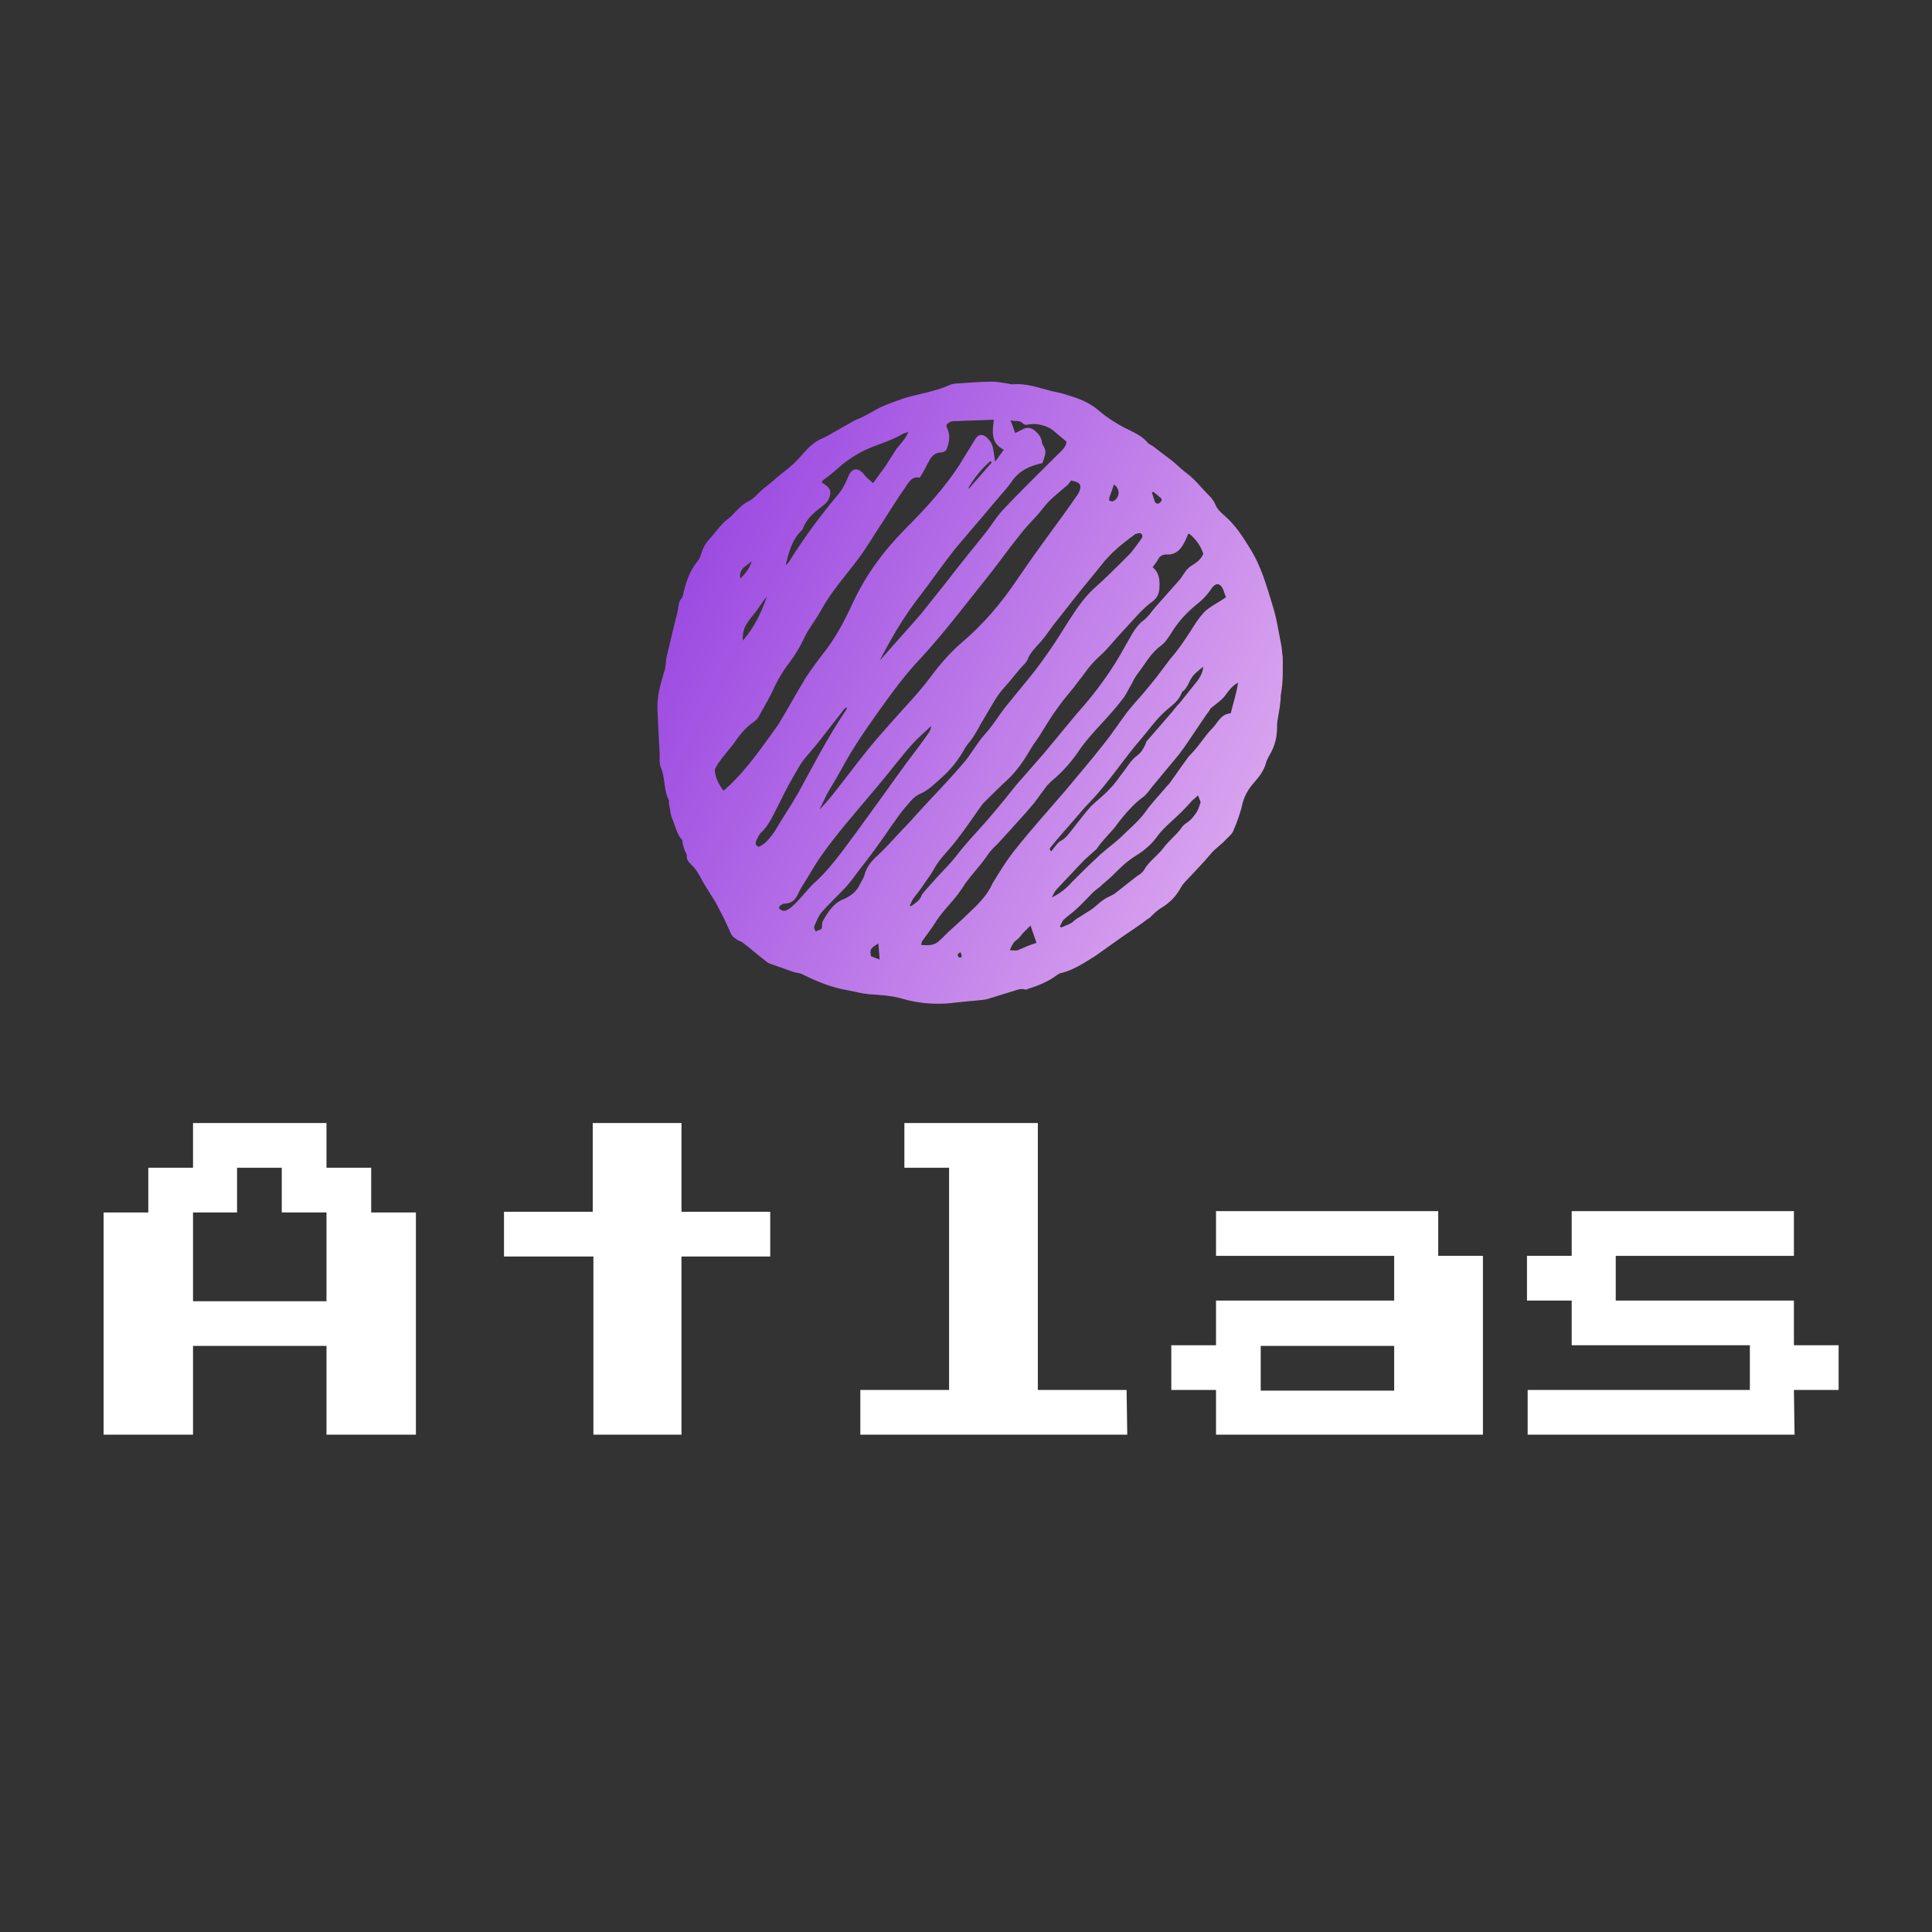
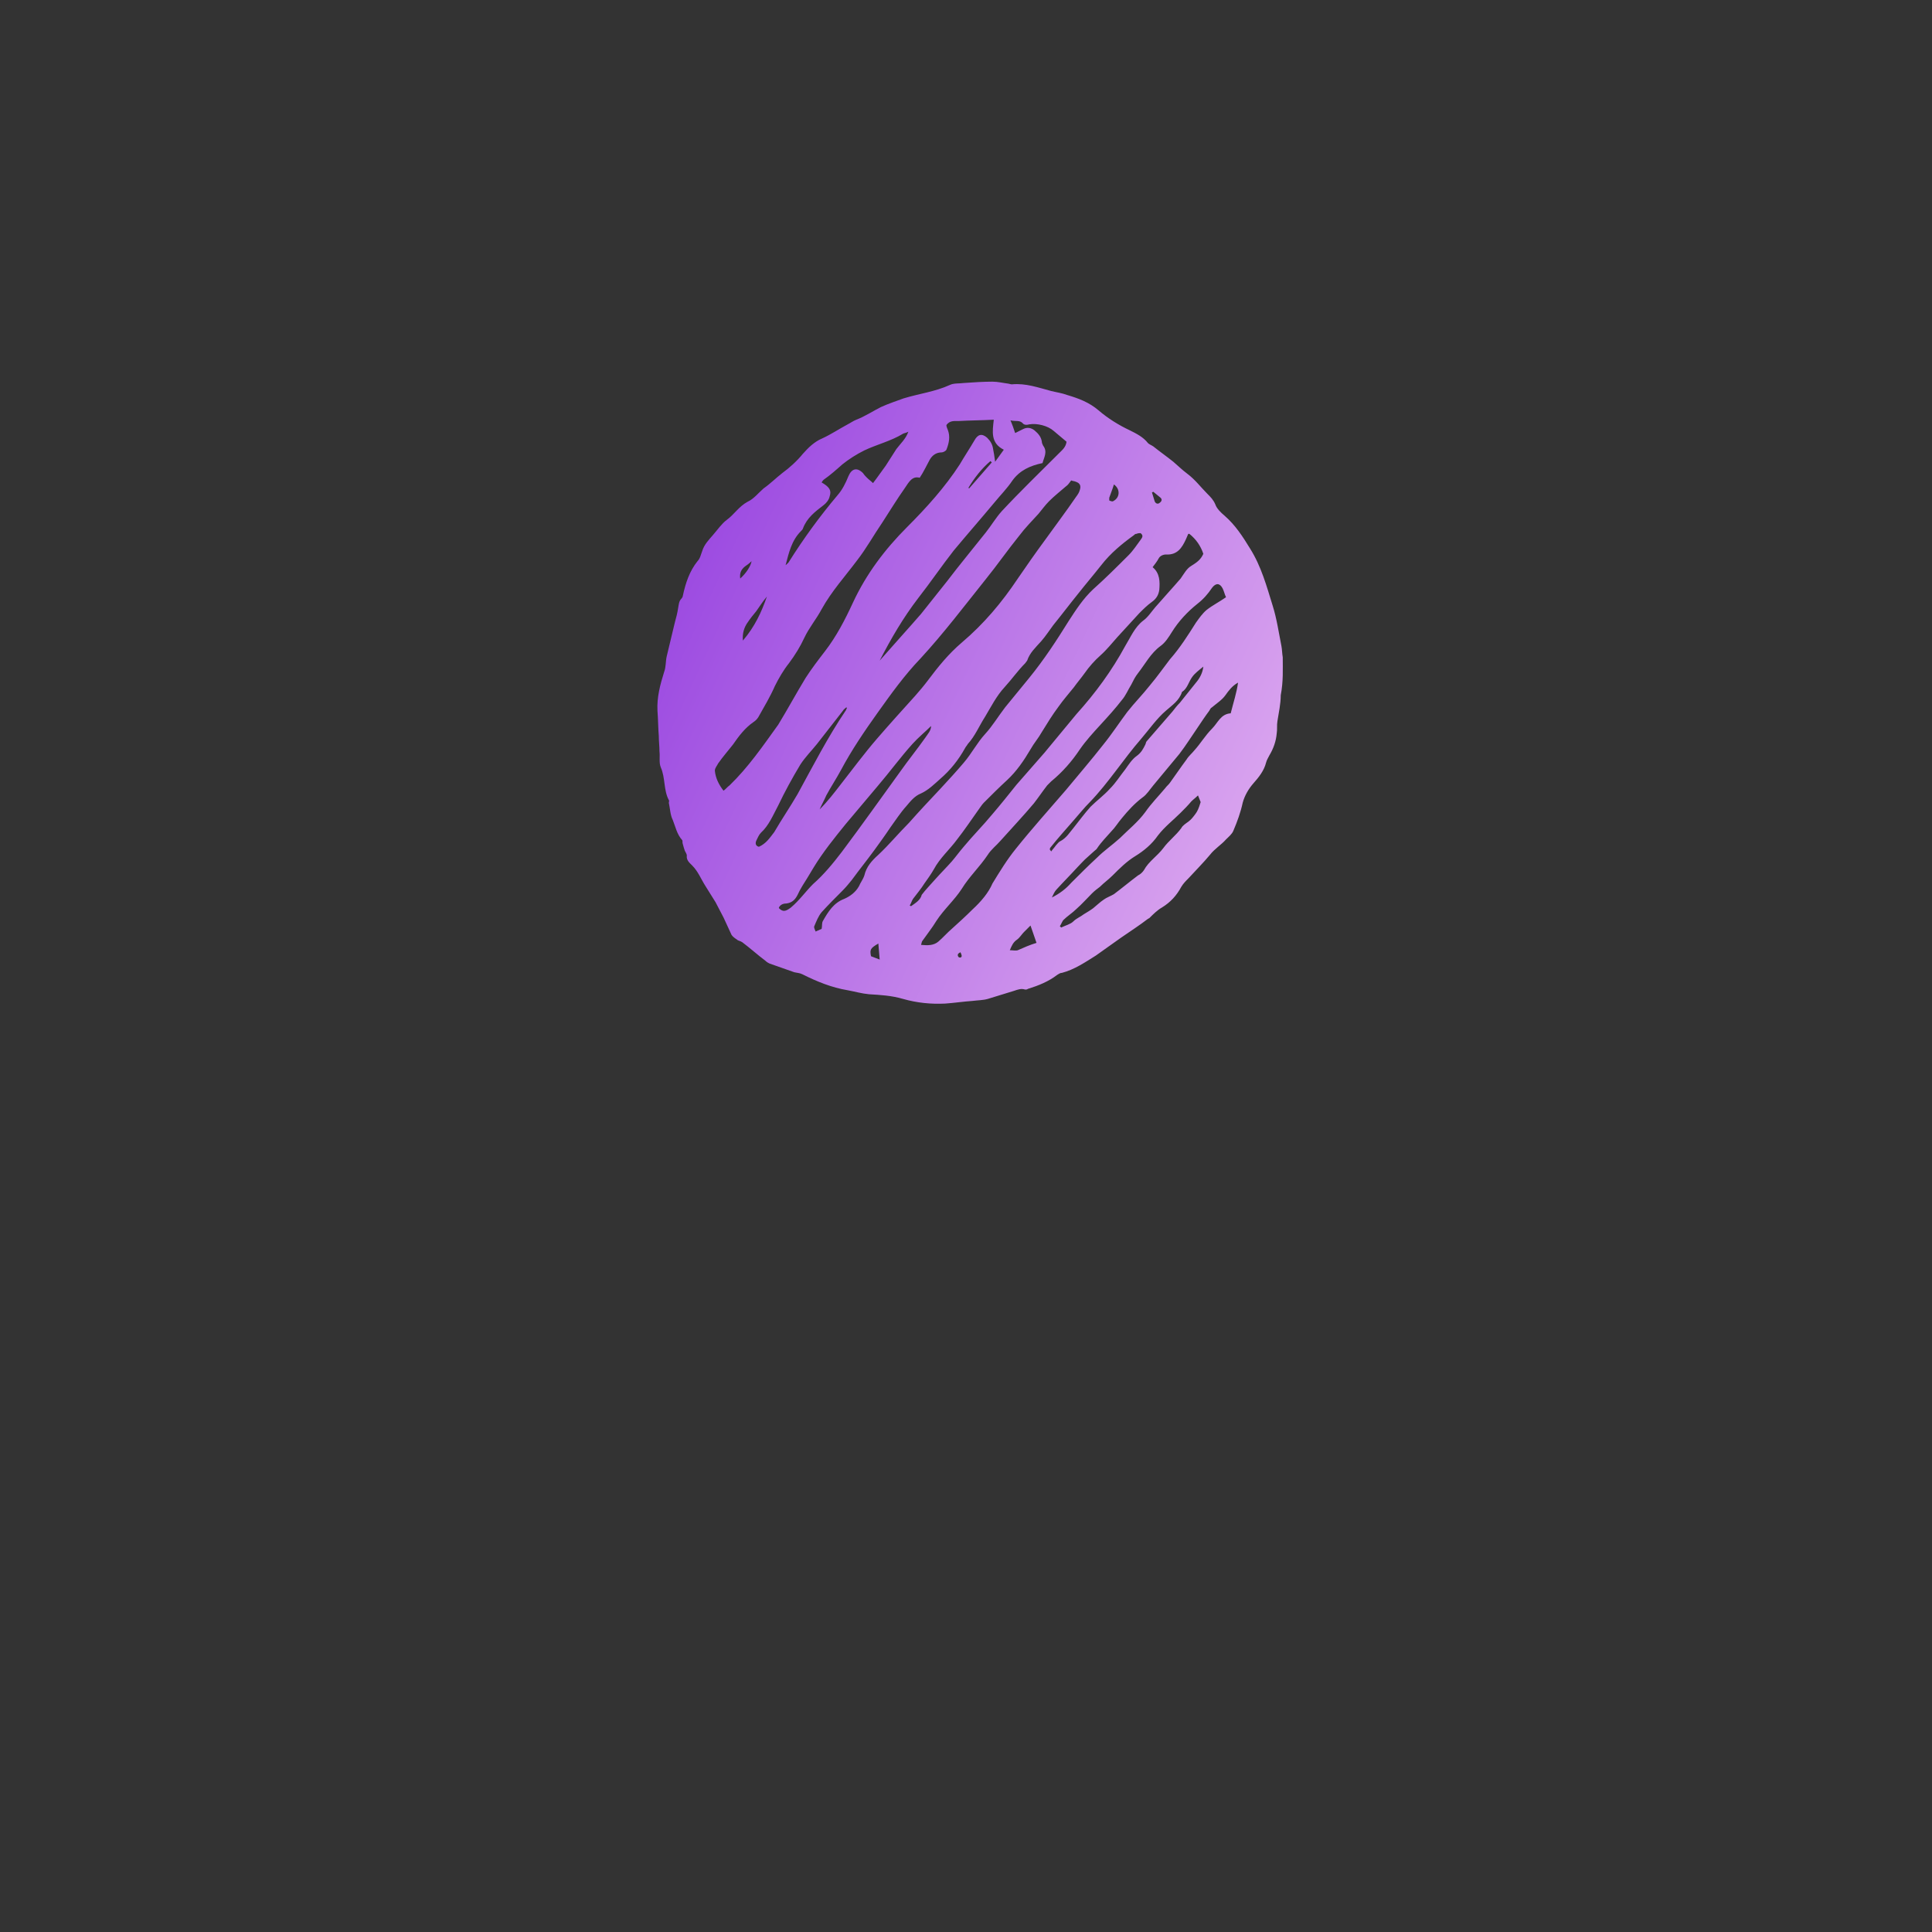
<svg xmlns="http://www.w3.org/2000/svg" version="1.1" id="Layer_1" x="0px" y="0px" viewBox="0 0 500 500" style="enable-background:new 0 0 500 500;" xml:space="preserve">
  <rect x="0" y="0" width="500" height="500" fill="#333333" stroke="none" />
  <style type="text/css">
	.st0{fill:#FFFFFF;}
	.st1{fill:url(#SVGID_1_);}
</style>
  <g id="d36ac34b-e9f5-4485-8882-365c6b7c032e" transform="matrix(1.727, 0, 0, 1.727, -6.174, -47.502)">
-     <path class="st0" d="M32.5,242.5H19.1v-33.3h6.7v-6.7h6.7v-6.7h20v6.7h6.7v6.7h6.7v33.3H52.5v-13.3h-20L32.5,242.5L32.5,242.5z    M32.5,209.2v13.3h20v-13.3h-6.7v-6.7h-6.7v6.7H32.5L32.5,209.2z M105.8,242.5H92.5v-26.7H79.1v-6.7h13.3v-13.3h13.3v13.3h13.3v6.7   h-13.3V242.5z M172.5,242.5h-40v-6.7h13.3v-33.3h-6.7v-6.7h20v40h13.3L172.5,242.5L172.5,242.5z M225.8,242.5h-40v-6.7h-6.7v-6.7   h6.7v-6.7h26.7v-6.7h-26.7v-6.7h33.3v6.7h6.7V242.5L225.8,242.5z M192.5,229.2v6.7h20v-6.7H192.5z M272.5,242.5h-40v-6.7h33.3v-6.7   h-26.7v-6.7h-6.7v-6.7h6.7v-6.7h33.3v6.7h-26.7v6.7h26.7v6.7h6.7v6.7h-6.7L272.5,242.5L272.5,242.5z" />
-   </g>
+     </g>
  <g id="_3018d297-fa7e-4d5e-b937-8f73c64cf9f8" transform="matrix(1.727, 0, 0, 1.727, -6.174, -47.502)">
    <linearGradient id="SVGID_1_" gradientUnits="userSpaceOnUse" x1="-116.091" y1="86.986" x2="-115.091" y2="86.986" gradientTransform="matrix(146.261 68.109 -68.179 146.076 22996.291 -4696.269)">
      <stop offset="0" style="stop-color:#8E36DE" />
      <stop offset="1" style="stop-color:#F7CFF5" />
    </linearGradient>
    <path class="st1" d="M195.8,126L195.8,126c-0.1-0.6-0.1-1.2-0.2-1.7c-0.4-2-0.7-4.1-1.3-6c-0.9-2.9-1.7-5.9-3.4-8.6   c-1.1-1.8-2.2-3.5-3.8-4.9c-0.6-0.5-1.2-1.1-1.4-1.7c-0.3-0.7-0.7-1.1-1.2-1.6c-1-1-1.8-2.1-3-3c-0.8-0.6-1.4-1.2-2.1-1.8   c-1-0.8-2-1.5-3-2.3c-0.3-0.2-0.6-0.3-0.8-0.5c-0.7-0.9-1.7-1.4-2.7-1.9c-1.7-0.8-3.3-1.8-4.7-3c-1.4-1.2-3-1.8-4.7-2.3   c-0.8-0.3-1.6-0.4-2.4-0.6c-1.9-0.5-3.8-1.2-5.9-1c-0.2,0-0.4-0.1-0.5-0.1c-0.8-0.1-1.6-0.3-2.4-0.3c-1.4,0-2.9,0.1-4.3,0.2   c-0.7,0.1-1.5,0-2.1,0.3c-2.2,1-4.6,1.3-6.9,2c-1.1,0.4-2.3,0.8-3.4,1.3c-1.2,0.6-2.4,1.4-3.7,1.9c-0.5,0.2-0.9,0.5-1.3,0.7   c-1.3,0.7-2.5,1.5-3.8,2.1c-1.2,0.5-2.1,1.4-2.9,2.3c-0.9,1.1-2,2.1-3.1,2.9c-0.9,0.7-1.8,1.6-2.8,2.3c-0.8,0.7-1.5,1.6-2.4,2   c-1.3,0.7-2,1.9-3.1,2.7c-0.8,0.6-1.4,1.5-2.1,2.3c-0.6,0.7-1.3,1.4-1.6,2.4c-0.2,0.5-0.3,1.1-0.7,1.5c-1.2,1.5-1.8,3.3-2.2,5.2   c0,0.1-0.1,0.3-0.2,0.4c-0.4,0.4-0.4,0.9-0.5,1.4c-0.1,0.7-0.3,1.5-0.5,2.2c-0.4,1.7-0.8,3.3-1.2,5c-0.2,0.8-0.1,1.6-0.4,2.4   c-0.6,1.9-1.1,3.8-1,5.8c0.1,1.3,0.1,2.6,0.2,3.8c0,0.8,0.1,1.5,0.1,2.3c0.1,0.8-0.1,1.7,0.2,2.4c0.7,1.6,0.4,3.4,1.2,4.9   c0.1,0.1,0,0.3,0,0.4c0.2,0.9,0.2,1.8,0.6,2.6c0.4,1,0.6,2.1,1.4,3c0.1,0.1,0,0.4,0.1,0.6c0.1,0.4,0.2,0.7,0.3,1   c0.1,0.2,0.3,0.5,0.3,0.7c-0.1,0.7,0.4,1.1,0.8,1.5c0.9,0.9,1.3,2,2,3.1c0.5,0.8,1,1.6,1.5,2.4c0.4,0.8,0.8,1.5,1.2,2.3   c0.4,0.9,0.8,1.7,1.2,2.6c0.2,0.3,0.5,0.5,0.8,0.7c0.2,0.2,0.5,0.2,0.8,0.4c1.2,0.9,2.3,1.9,3.5,2.8c0.2,0.2,0.4,0.3,0.6,0.4   c1.2,0.4,2.5,0.9,3.7,1.3c0.4,0.1,0.8,0.1,1.2,0.3c2.2,1.1,4.4,2,6.8,2.4c1.1,0.2,2.1,0.5,3.2,0.6c1.7,0.1,3.4,0.2,5.1,0.7   c2.1,0.6,4.2,0.8,6.3,0.7c1.4-0.1,2.7-0.3,4.1-0.4c0.8-0.1,1.6-0.1,2.3-0.3c1.3-0.4,2.6-0.8,3.9-1.2c0.6-0.2,1.1-0.4,1.7-0.2   c0.1,0,0.3,0,0.4-0.1c1.6-0.5,3.1-1.1,4.4-2.1c0.2-0.1,0.4-0.3,0.7-0.3c1.9-0.5,3.5-1.6,5.1-2.6c1.3-0.9,2.5-1.8,3.8-2.7   c1.3-0.9,2.7-1.8,4-2.8c0.1,0,0.1-0.1,0.2-0.1c0.6-0.6,1.2-1.2,1.9-1.6c1.3-0.8,2.2-1.8,2.9-3.1c0.3-0.5,0.7-0.9,1.1-1.3   c1.1-1.2,2.2-2.3,3.2-3.5c0.7-0.9,1.7-1.5,2.4-2.3c0.4-0.4,0.9-0.8,1.1-1.3c0.6-1.4,1.1-2.8,1.4-4.2c0.3-1.1,0.9-2.1,1.6-2.9   c0.8-0.9,1.6-1.9,1.9-3.1c0.1-0.4,0.3-0.7,0.5-1.1c0.6-1,1-2.1,1.1-3.3c0.1-0.6,0-1.2,0.1-1.8c0.2-1.3,0.5-2.6,0.5-3.9   C195.9,129.6,195.8,127.8,195.8,126L195.8,126L195.8,126z M176.4,101.2c0.4,0.3,0.7,0.6,1.1,0.9c0.3,0.3,0.1,0.6-0.2,0.8   c-0.3,0.2-0.6,0-0.7-0.3c-0.1-0.4-0.3-0.9-0.4-1.3L176.4,101.2L176.4,101.2z M169.8,102.1c0.2-0.6,0.5-1.3,0.7-2   c1,0.7,0.9,2-0.1,2.5c-0.1,0.1-0.4,0-0.6-0.1C169.8,102.5,169.8,102.3,169.8,102.1L169.8,102.1z M164.1,99.5   c0.2,0.1,0.5,0.1,0.7,0.2c0.6,0.2,0.8,0.6,0.6,1.2c-0.1,0.4-0.3,0.7-0.6,1.1c-1.5,2.2-3.1,4.3-4.6,6.4c-1.4,1.9-2.8,3.9-4.1,5.8   c-2.4,3.6-5.1,6.8-8.4,9.6c-2,1.7-3.6,3.7-5.1,5.7c-0.6,0.8-1.2,1.5-1.9,2.3c-1.9,2.1-3.8,4.2-5.7,6.4c-1.9,2.2-3.6,4.5-5.4,6.8   c-1,1.3-2,2.6-3.2,3.8c0.3-0.7,0.7-1.4,1-2.1c0.7-1.3,1.5-2.5,2.2-3.8c1.6-3,3.5-5.8,5.5-8.6c2-2.8,4-5.6,6.4-8.1   c3.5-3.8,6.6-7.9,9.8-11.9c1.7-2.1,3.3-4.4,5-6.5c0.9-1.2,1.9-2.2,2.9-3.3c0.5-0.6,1-1.3,1.6-1.9c0.8-0.8,1.7-1.5,2.5-2.2   C163.6,100.2,163.8,99.9,164.1,99.5L164.1,99.5z M159.9,94.3c-0.1-0.2-0.2-0.4-0.2-0.6c-0.1-0.7-0.5-1.2-1.1-1.7   c-0.5-0.4-1.1-0.5-1.7-0.2c-0.4,0.2-0.8,0.4-1.2,0.6c-0.2-0.6-0.4-1.2-0.7-1.9c0.8,0.2,1.4-0.1,1.9,0.5c0.2,0.2,0.6,0.2,0.9,0.1   c1.2-0.2,2.8,0.2,3.7,1c0.6,0.5,1.3,1.1,1.9,1.6c-0.1,0.8-0.6,1.2-1.1,1.7c-2.9,2.9-5.8,5.7-8.6,8.7c-0.9,1-1.6,2.2-2.4,3.2   c-1.9,2.4-3.9,4.8-5.8,7.3c-1.3,1.6-2.6,3.3-3.9,4.9c-2,2.3-4.1,4.6-6.2,7c1.7-3.3,3.5-6.4,5.8-9.4c1.8-2.3,3.5-4.8,5.3-7.1   c2-2.4,4.1-4.8,6.1-7.2c0.9-1.1,1.9-2.1,2.7-3.3c1.1-1.5,2.6-2.2,4.5-2.6C160,96.1,160.6,95.2,159.9,94.3L159.9,94.3z M148.7,100.6   c0.9-1.5,2-2.9,3.3-4l0.2,0.2l-3.4,3.9L148.7,100.6z M123.6,107.1c0.1-0.1,0.3-0.3,0.3-0.4c0.6-1.6,1.8-2.5,3.1-3.5   c0.4-0.3,0.8-0.8,0.9-1.3c0.3-0.9,0-1.4-1.2-2.1c0.1-0.2,0.2-0.3,0.3-0.4c1-0.7,1.9-1.5,2.8-2.3c1-0.8,2.1-1.5,3.3-2.1   c1.9-0.9,4-1.4,5.8-2.5c0.2-0.1,0.4-0.1,0.8-0.3c-0.4,1.1-1.2,1.8-1.8,2.6c-0.5,0.8-1.1,1.7-1.6,2.5c-0.6,0.8-1.2,1.7-1.9,2.6   c-0.3-0.3-0.6-0.5-0.9-0.8c-0.2-0.2-0.4-0.4-0.6-0.7c-0.9-0.9-1.7-0.7-2.2,0.5c-0.4,1-0.9,2-1.6,2.8c-2.7,3.2-5.1,6.5-7.3,10   c-0.1,0.2-0.3,0.3-0.5,0.5C121.8,110.3,122.2,108.5,123.6,107.1L123.6,107.1z M118.5,116.9c-0.8,2.3-1.8,4.5-3.6,6.6   c-0.1-1.1,0.2-2,0.7-2.7c0.4-0.6,0.8-1.1,1.3-1.7C117.4,118.4,117.9,117.6,118.5,116.9L118.5,116.9z M115.2,112.4   c0.3-0.2,0.7-0.5,1-0.8c-0.1,0.7-0.8,1.8-1.7,2.6C114.4,113.4,114.6,112.9,115.2,112.4L115.2,112.4z M112.9,145.2   c-0.3,0.2-0.5,0.5-0.9,0.8c-0.7-0.9-1.2-1.9-1.3-3c0-0.4,0.3-0.7,0.5-1.1c0.7-1,1.5-1.9,2.2-2.8c0.9-1.3,1.8-2.5,3.1-3.4   c0.3-0.2,0.5-0.4,0.7-0.7c0.9-1.6,1.8-3.1,2.5-4.7c0.6-1.2,1.3-2.4,2.1-3.4c0.9-1.2,1.7-2.5,2.3-3.8c0.7-1.5,1.8-2.8,2.6-4.3   c1.5-2.7,3.5-4.9,5.3-7.3c1.4-1.8,2.5-3.8,3.8-5.7c1.1-1.7,2.2-3.5,3.4-5.2c0.6-0.9,1.1-1.8,2.2-1.5c0.6-0.9,1-1.8,1.5-2.7   c0.4-0.7,1-1.1,1.8-1.1c0.2,0,0.6-0.2,0.7-0.4c0.4-1,0.6-2,0.2-3c-0.1-0.2-0.2-0.5-0.2-0.7c0.5-0.7,1.2-0.6,1.8-0.6   c1.7-0.1,3.5-0.1,5.3-0.2c-0.2,1.8-0.5,3.5,1.5,4.5l-1.3,1.8c-0.1-0.8-0.2-1.4-0.3-1.9c-0.1-0.7-0.4-1.2-0.9-1.7   c-0.8-0.7-1.4-0.5-1.9,0.4c-0.7,1.2-1.5,2.4-2.2,3.6c-2.2,3.4-5,6.5-7.9,9.4c-3.3,3.3-6.1,7-8.1,11.3c-1.2,2.6-2.5,5.1-4.2,7.3   c-1,1.3-2,2.6-2.9,4c-1.4,2.3-2.7,4.7-4.1,7C117.9,139.3,115.7,142.5,112.9,145.2L112.9,145.2z M117.3,154.4   c-0.4-0.1-0.6-0.4-0.4-0.9c0.2-0.4,0.4-0.9,0.7-1.2c1.2-1.1,1.8-2.6,2.6-4.1c1-2.1,2.1-4.1,3.3-6.1c0.7-1.1,1.7-2.1,2.5-3.1   c1.3-1.7,2.6-3.3,3.9-5c0.1-0.2,0.3-0.3,0.5-0.5l0.1,0.1c-0.1,0.1-0.1,0.3-0.2,0.4c-2.7,4-4.9,8.3-7.2,12.5   c-1.1,1.9-2.4,3.8-3.5,5.7C118.9,153.1,118.4,153.9,117.3,154.4L117.3,154.4z M122.1,163.5c-0.8,0.6-1.2,0.7-1.8,0.1   c0,0,0-0.1,0-0.1c0.2-0.4,0.6-0.6,1.1-0.6c0.8-0.1,1.3-0.5,1.7-1.3c0.4-0.9,1-1.8,1.5-2.6c0.3-0.5,0.6-1,0.9-1.5   c1.4-2.3,3.1-4.4,4.8-6.5c1.6-1.9,3.2-3.8,4.8-5.7c1.8-2.1,3.4-4.3,5.2-6.3c0.9-1,1.9-1.8,2.8-2.7c0,0.7-0.5,1.2-0.9,1.8   c-1.2,1.7-2.5,3.3-3.7,5c-2.9,4-5.8,8.1-8.8,12.1c-1.3,1.7-2.7,3.4-4.3,4.8C124.3,161.1,123.4,162.4,122.1,163.5L122.1,163.5z    M134.1,170.8c-0.2-1-0.1-1.2,1.1-1.9l0.2,2.4L134.1,170.8L134.1,170.8z M135.2,155.6c-1,0.9-1.8,1.8-2.1,3.1   c-0.2,0.6-0.6,1.1-0.8,1.6c-0.5,0.9-1.3,1.5-2.2,1.9c-1.6,0.6-2.4,1.9-3.2,3.3c-0.2,0.3-0.1,0.8-0.2,1.2l-0.9,0.4   c-0.1-0.3-0.3-0.6-0.2-0.8c0.3-0.7,0.6-1.5,1.1-2.1c1-1.1,2-2.1,3.1-3.2c0.5-0.5,1-1.1,1.4-1.6c1.1-1.5,2.3-3,3.4-4.5   c0.8-1.1,1.6-2.2,2.4-3.4c0.8-1.1,1.5-2.2,2.4-3.2c0.6-0.7,1.2-1.5,2.2-1.9c1.1-0.5,2-1.4,2.9-2.2c1.5-1.3,2.7-2.8,3.7-4.6   c0.1-0.2,0.3-0.4,0.4-0.6c1.1-1.2,1.7-2.7,2.6-4.1c0.9-1.5,1.7-3.1,2.9-4.4c1.1-1.2,2-2.5,3.1-3.6c0.1-0.1,0.2-0.3,0.3-0.4   c0.4-1.2,1.3-2,2.1-2.9c0.7-0.8,1.2-1.6,1.8-2.4c1.3-1.6,2.5-3.2,3.8-4.8c1.1-1.4,2.3-2.8,3.4-4.2c1.4-1.8,3.1-3.2,4.9-4.5   c0.1-0.1,0.2-0.2,0.4-0.2c0.2-0.1,0.4-0.1,0.6-0.1c0.5,0.4,0.2,0.7,0,1c-0.6,0.8-1.1,1.6-1.8,2.3c-1.7,1.7-3.5,3.5-5.3,5.1   c-1.5,1.4-2.6,3.1-3.7,4.8c-1.8,2.9-3.7,5.8-5.9,8.5c-1.2,1.5-2.4,2.9-3.6,4.4c-1,1.3-1.9,2.8-3,4c-1.2,1.3-2,2.9-3.2,4.3   c-1.1,1.3-2.3,2.6-3.5,3.9c-1.6,1.7-3.2,3.4-4.7,5.1C138.2,152.4,136.8,154.1,135.2,155.6L135.2,155.6L135.2,155.6z M140.1,163.3   l-0.2-0.1c0.2-0.3,0.3-0.7,0.5-1c0.6-0.8,1.2-1.5,1.7-2.3c0.5-0.7,1-1.4,1.4-2.1c0.9-1.7,2.4-3,3.5-4.5c1.1-1.4,2.1-2.9,3.1-4.3   c0.3-0.4,0.6-0.9,0.9-1.2c1.1-1.1,2.3-2.3,3.5-3.4c1.4-1.3,2.5-2.9,3.5-4.6c0.5-0.9,1.2-1.7,1.7-2.6c0.8-1.3,1.6-2.6,2.5-3.8   c0.7-1,1.5-1.9,2.3-2.9c0.5-0.7,1.1-1.4,1.6-2.1c0.7-1,1.5-1.9,2.4-2.7c0.9-0.8,1.7-1.8,2.5-2.7c1.1-1.2,2.2-2.4,3.3-3.6   c0.6-0.6,1.2-1.2,1.9-1.7c0.7-0.5,1-1.1,1.1-1.8c0.1-1.2,0.1-2.5-1-3.4c0.3-0.4,0.7-0.9,0.9-1.3c0.2-0.4,0.7-0.6,1.1-0.6   c1.7,0.1,2.4-1,3-2.3c0.1-0.2,0.2-0.5,0.3-0.7c0-0.1,0.1-0.1,0.2-0.1c1,0.8,1.7,1.8,2.1,3c-0.4,0.9-1,1.3-1.8,1.8   c-0.7,0.4-1.1,1.2-1.6,1.9c-1.2,1.4-2.5,2.8-3.8,4.3c-0.6,0.7-1.1,1.5-1.8,2c-1.3,1-1.9,2.5-2.7,3.8c-2,3.7-4.5,7.1-7.3,10.2   c-1.6,1.9-3.2,3.9-4.8,5.8c-1.4,1.6-2.8,3.2-4.2,4.8c-1.2,1.5-2.4,3-3.6,4.4c-1.4,1.7-3,3.3-4.4,5c-0.6,0.7-1.1,1.4-1.7,2.1   c-0.8,0.9-1.7,1.8-2.5,2.7c-0.7,0.8-1.4,1.5-2,2.3C141.5,162.4,140.8,162.8,140.1,163.3L140.1,163.3z M147.5,171   c-0.1,0-0.2,0-0.3-0.1c-0.2-0.3-0.1-0.5,0.3-0.7C147.7,170.6,147.8,170.9,147.5,171z M149.3,163.8c-1,1-2.1,2-3.1,2.9   c-0.7,0.6-1.3,1.3-2,1.9c-0.7,0.6-1.6,0.6-2.6,0.5c0.1-0.3,0.1-0.5,0.2-0.6c0.7-1,1.5-2,2.1-3c1.1-1.7,2.7-3.1,3.8-4.8   c1.1-1.8,2.7-3.3,3.9-5.1c0.5-0.8,1.3-1.4,1.9-2.1c1.7-1.9,3.4-3.7,5-5.6c0.7-0.9,1.3-1.8,2-2.7c0.2-0.2,0.4-0.4,0.6-0.6   c1.7-1.4,3.1-3,4.3-4.8c0.9-1.3,2-2.5,3.1-3.7c1.1-1.2,2.2-2.4,3.2-3.7c0.6-0.7,0.9-1.5,1.4-2.3c0.3-0.6,0.6-1.2,1-1.7   c1.1-1.4,1.9-3,3.4-4.1c0.7-0.5,1.2-1.3,1.7-2.1c1-1.6,2.3-3,3.8-4.2c0.9-0.7,1.6-1.5,2.2-2.4c0.6-0.8,1.2-0.7,1.6,0.1   c0.2,0.4,0.3,0.9,0.5,1.3c-1,0.7-2,1.2-2.9,1.9c-0.6,0.5-1.1,1.2-1.6,1.9c-1.2,1.9-2.4,3.8-3.9,5.5c-1,1.3-1.9,2.6-3,3.9   c-1.1,1.4-2.3,2.6-3.4,4c-1.2,1.6-2.3,3.3-3.6,4.9c-1.8,2.3-3.7,4.5-5.6,6.8c-2.5,2.9-5.1,5.8-7.5,8.8c-1.3,1.6-2.4,3.4-3.5,5.2   C151.7,161.3,150.6,162.6,149.3,163.8L149.3,163.8L149.3,163.8z M156.1,169.9c-0.3,0.1-0.8,0-1.2,0c0.3-0.7,0.5-1.2,1.1-1.6   c0.4-0.3,0.7-0.8,1-1.1c0.3-0.3,0.6-0.6,1-1l0.9,2.6C157.9,169.1,157,169.5,156.1,169.9L156.1,169.9z M160.9,154.8   c0-0.1,0-0.2,0.1-0.3c1.1-1.4,2.3-2.7,3.5-4.1c0.8-0.9,1.5-1.8,2.4-2.7c2.8-2.9,5-6.4,7.7-9.5c1.2-1.4,2.3-3,3.7-4.2   c0.9-0.8,2-1.5,2.4-2.8c0.8-0.5,1-1.5,1.5-2.2c0.4-0.6,1.1-1.1,1.7-1.6c-0.1,0.9-0.5,1.7-1.1,2.4c-0.8,1-1.6,2-2.4,3   c-0.4,0.4-0.8,0.9-1.1,1.3c-1.3,1.5-2.6,3-3.9,4.5c-0.1,0.1-0.1,0.3-0.2,0.5c-0.3,0.6-0.6,1.2-1.3,1.7c-0.7,0.5-1.2,1.3-1.7,2   c-0.8,1-1.4,2-2.3,2.9c-0.9,1-2,1.8-2.9,2.7c-0.9,1-1.7,2.1-2.5,3.1c-0.6,0.7-1.1,1.6-2.1,2.1c-0.2,0.1-0.4,0.4-0.6,0.6   c-0.2,0.3-0.5,0.6-0.7,0.9C161,154.9,160.9,154.9,160.9,154.8L160.9,154.8z M182.7,149.5c-0.3,0.4-0.6,0.8-1,1.1   c-0.4,0.3-0.9,0.6-1.1,1c-0.8,1.1-1.9,1.9-2.7,3c-0.9,1.2-2.2,2-2.9,3.3c-0.2,0.3-0.5,0.6-0.9,0.8c-1.2,0.9-2.4,1.9-3.6,2.8   c-0.5,0.3-1.1,0.5-1.5,0.8c-0.6,0.4-1.1,0.9-1.6,1.3c-0.4,0.3-0.9,0.6-1.4,0.9c-0.5,0.4-1.1,0.6-1.6,1.1c-0.4,0.4-1.2,0.6-1.8,0.9   l-0.2-0.2c0.2-0.3,0.3-0.6,0.5-0.9c0.6-0.6,1.4-1.1,2-1.7c0.8-0.7,1.5-1.5,2.3-2.3c0.4-0.4,0.8-0.7,1.2-1c0.6-0.6,1.3-1.1,1.9-1.7   c1.1-1.1,2.1-2.1,3.4-2.9c1.3-0.8,2.5-1.8,3.4-3.1c1-1.3,2.3-2.3,3.4-3.4c0.6-0.6,1.1-1.1,1.6-1.7c0.3-0.3,0.6-0.5,1-0.9l0.4,1   C183.2,148.7,183,149.1,182.7,149.5L182.7,149.5z M188,134.4c-1.5,0.1-1.9,1.4-2.8,2.3c-1,1-1.7,2.2-2.6,3.2   c-0.4,0.5-0.9,0.9-1.2,1.4c-0.9,1.2-1.7,2.4-2.5,3.5c-0.2,0.3-0.5,0.5-0.7,0.8c-1,1.2-2.1,2.3-3,3.6c-1.1,1.5-2.5,2.6-3.8,3.9   c-1.1,1-2.4,1.9-3.4,2.9c-1.3,1.2-2.6,2.5-3.9,3.8c-0.8,0.9-1.7,1.6-2.9,2.2c0.2-0.4,0.4-0.9,0.7-1.2c1-1.1,2.1-2.2,3.1-3.3   c0.5-0.5,1-1.1,1.6-1.6c0.3-0.3,0.7-0.6,1-0.9c0.1-0.1,0.3-0.2,0.4-0.4c0.6-0.9,1.4-1.7,2.1-2.5c0.6-0.6,1-1.3,1.6-2   c0.9-1.1,1.9-2.2,3.1-3.1c0.6-0.4,1.1-1.2,1.6-1.8c1.3-1.6,2.6-3.1,3.9-4.7c1-1.3,1.8-2.6,2.7-3.9c0.6-0.9,1.2-1.8,1.8-2.6   c0.1-0.2,0.2-0.4,0.4-0.5c0.7-0.6,1.5-1.1,2-1.8c0.5-0.7,1-1.4,1.9-1.9C188.9,131.3,188.4,132.8,188,134.4L188,134.4L188,134.4z" />
  </g>
</svg>